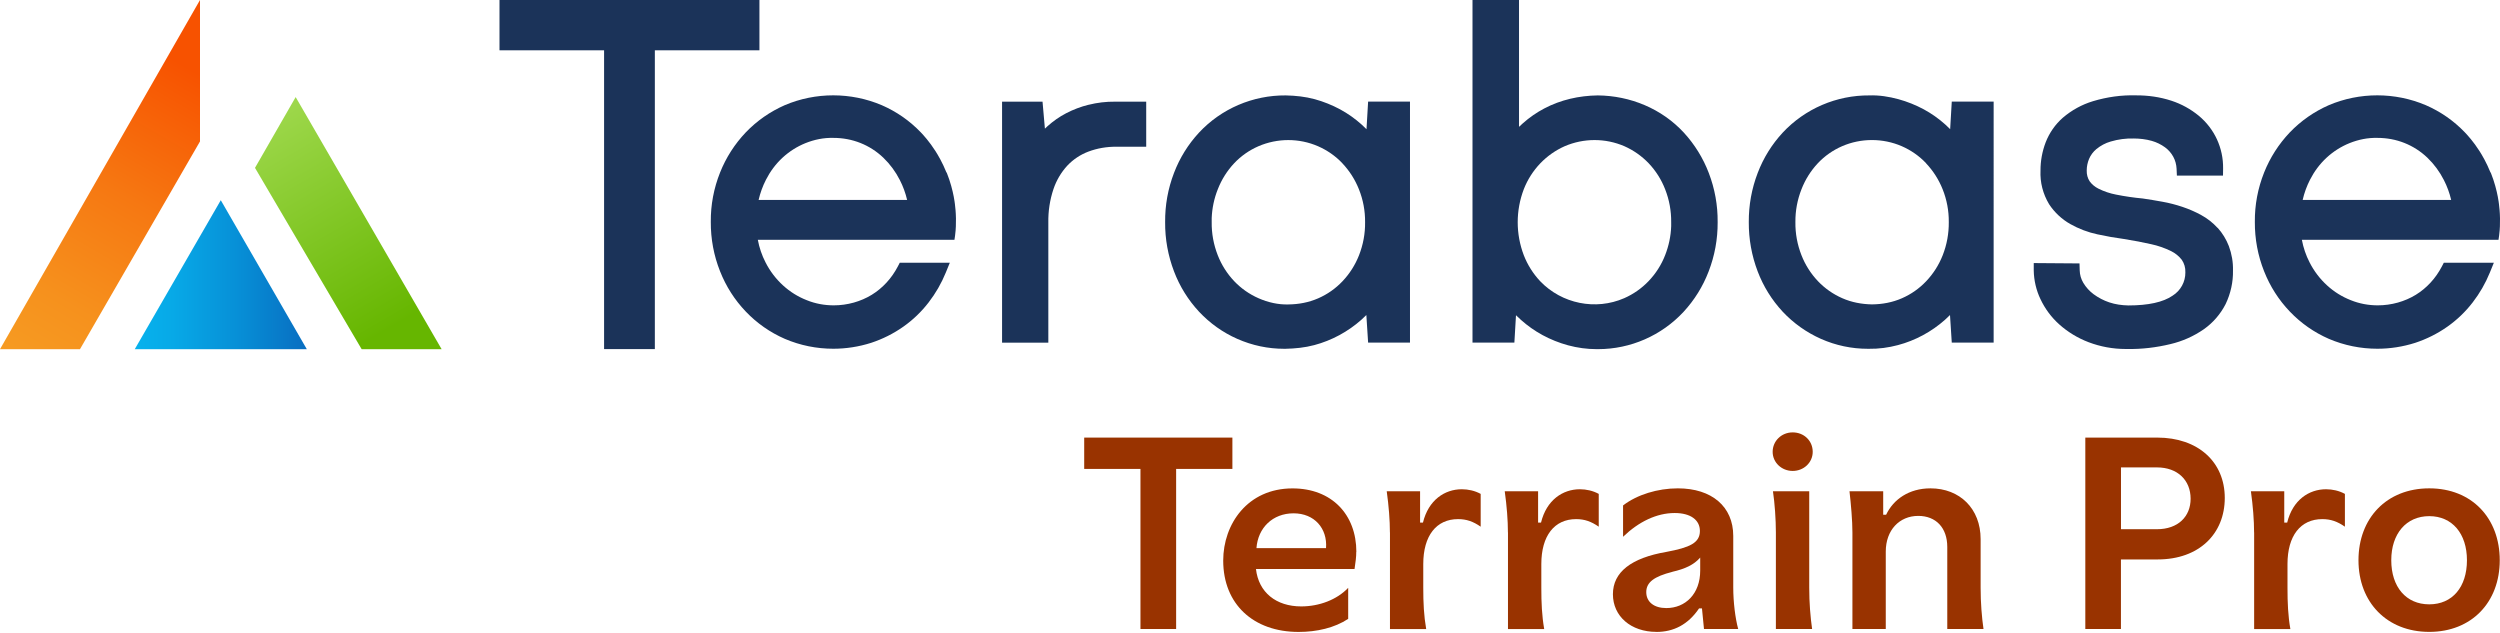
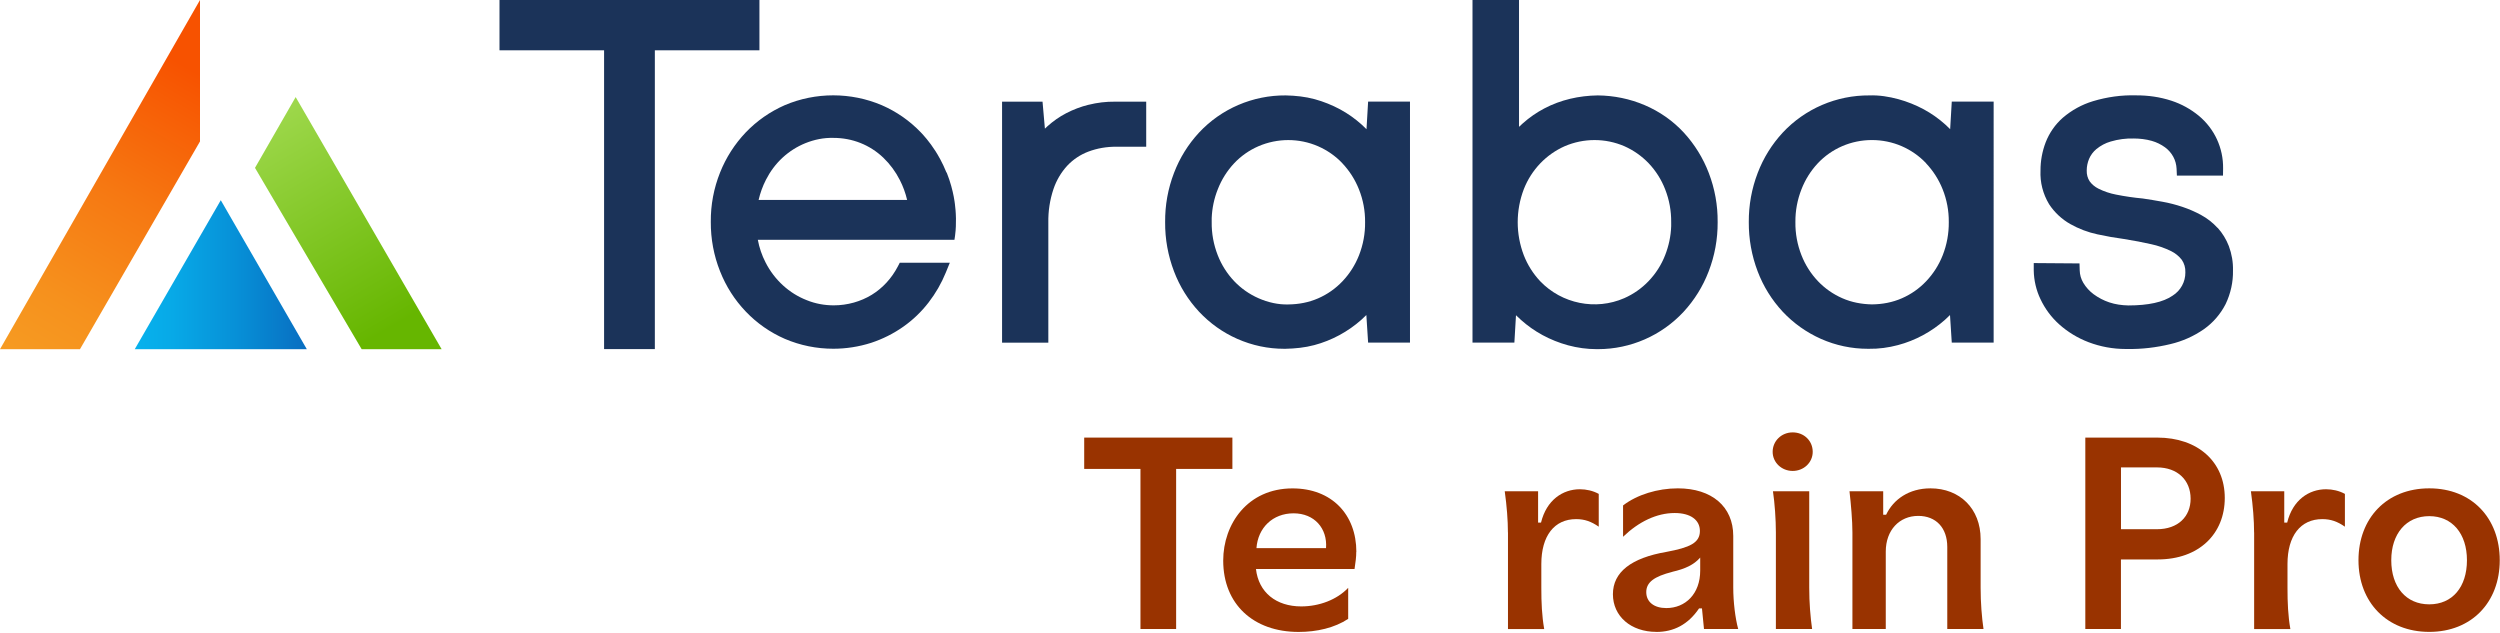
<svg xmlns="http://www.w3.org/2000/svg" id="a" viewBox="0 0 495.5 125.53">
  <defs>
    <style>.e{fill:#1b3359;}.f{fill:#930;}.g{fill:url(#d);}.h{fill:url(#b);}.i{fill:url(#c);}</style>
    <linearGradient id="b" x1="5.83" y1="63.42" x2="45.71" y2="132.5" gradientTransform="translate(0 136) scale(1 -1)" gradientUnits="userSpaceOnUse">
      <stop offset="0" stop-color="#f69b22" />
      <stop offset=".18" stop-color="#f6911d" />
      <stop offset=".48" stop-color="#f67812" />
      <stop offset=".84" stop-color="#f75200" />
    </linearGradient>
    <linearGradient id="c" x1="26.71" y1="81.56" x2="60.81" y2="81.56" gradientTransform="translate(0 136) scale(1 -1)" gradientUnits="userSpaceOnUse">
      <stop offset="0" stop-color="#07b2ed" />
      <stop offset=".22" stop-color="#07a9e7" />
      <stop offset=".59" stop-color="#0790d7" />
      <stop offset="1" stop-color="#086ec1" />
    </linearGradient>
    <linearGradient id="d" x1="52.57" y1="113.28" x2="81.44" y2="63.27" gradientTransform="translate(0 136) scale(1 -1)" gradientUnits="userSpaceOnUse">
      <stop offset="0" stop-color="#9ed84c" />
      <stop offset=".85" stop-color="#66b600" />
    </linearGradient>
  </defs>
  <path class="e" d="m215.77,20.76c-1.55.38-3.05.95-4.47,1.69-1.33.69-2.56,1.56-3.68,2.56-.17.16-.35.32-.52.49l-.47-5.35h-8.02v47.76h9.17v-23.77c-.04-2.27.3-4.52,1.02-6.67.59-1.74,1.51-3.3,2.74-4.64,1.16-1.23,2.6-2.19,4.17-2.78,1.78-.67,3.65-.98,5.55-.97h5.92v-8.93h-6.2c-1.74-.02-3.52.19-5.23.62" />
  <path class="e" d="m270.84,25.61c-.31-.31-.63-.62-.95-.91-1.3-1.17-2.74-2.19-4.27-3.02-1.6-.86-3.29-1.54-5.04-2.02-1.88-.51-3.81-.71-5.75-.75-6.5-.05-12.76,2.62-17.19,7.38-2.15,2.33-3.82,5.01-4.95,7.98-1.2,3.12-1.79,6.4-1.76,9.75-.03,3.35.57,6.64,1.76,9.77,1.13,2.98,2.8,5.66,4.96,7.99,2.16,2.3,4.7,4.11,7.57,5.38,2.97,1.31,6.1,1.97,9.3,1.97h.25c1.92-.04,3.85-.23,5.72-.73,3.44-.91,6.68-2.66,9.34-5.03.33-.3.66-.61.98-.93l.35,5.46h8.3V20.14h-8.3l-.32,5.47Zm-4.79,6.75c1.42,1.5,2.52,3.23,3.29,5.16.83,2.07,1.24,4.26,1.22,6.52.03,2.25-.38,4.45-1.2,6.55-.76,1.93-1.86,3.66-3.28,5.16-1.38,1.45-3,2.59-4.82,3.38-1.87.82-3.87,1.19-5.93,1.21-1.96.06-4.01-.4-5.89-1.23-1.82-.8-3.45-1.94-4.82-3.38-1.41-1.49-2.51-3.22-3.26-5.14-.82-2.1-1.23-4.3-1.2-6.55v-.83c.08-1.96.48-3.87,1.21-5.7.75-1.92,1.84-3.66,3.24-5.15,1.37-1.45,2.99-2.58,4.8-3.37,3.77-1.63,8.08-1.64,11.84,0,1.82.8,3.45,1.93,4.82,3.38" />
  <path class="e" d="m333.75,26.3c-4.4-4.77-10.64-7.33-17.07-7.39-3.72.05-7.35.87-10.61,2.59-1.52.8-2.95,1.79-4.23,2.93-.26.23-.52.47-.77.71V0h-9.22v67.91h8.3l.32-5.43c.32.32.64.62.98.92,1.3,1.16,2.74,2.18,4.29,3.02,1.59.86,3.29,1.54,5.05,2.02,1.85.5,3.76.76,5.66.76h.31c6.39,0,12.54-2.68,16.92-7.39,2.16-2.34,3.83-5.03,4.97-8,1.21-3.13,1.81-6.42,1.79-9.78.03-3.34-.56-6.62-1.76-9.75-1.13-2.96-2.79-5.64-4.93-7.98m-2.52,17.71v.83c-.07,1.97-.48,3.9-1.2,5.74-.75,1.93-1.86,3.65-3.28,5.14-1.38,1.44-3.01,2.58-4.83,3.38-5.66,2.47-12.36,1.11-16.64-3.35-1.41-1.5-2.51-3.24-3.26-5.16-1.61-4.22-1.61-8.87,0-13.09.75-1.92,1.86-3.65,3.27-5.13,1.39-1.44,3.01-2.58,4.83-3.39,1.88-.81,3.9-1.22,5.93-1.22s4.03.41,5.91,1.22c1.82.81,3.44,1.95,4.81,3.38,1.41,1.49,2.51,3.22,3.26,5.15.82,2.08,1.22,4.27,1.2,6.5" />
  <path class="e" d="m386.53,25.61c-.31-.31-.63-.62-.95-.91-1.3-1.17-2.74-2.19-4.27-3.02-1.6-.86-3.29-1.54-5.04-2.02-1.88-.51-3.82-.82-5.75-.75-6.5-.05-12.75,2.62-17.19,7.38-2.15,2.33-3.82,5.01-4.95,7.98-1.2,3.12-1.79,6.4-1.77,9.75-.02,3.35.57,6.64,1.76,9.77,1.13,2.98,2.8,5.66,4.96,7.99,2.16,2.3,4.71,4.1,7.57,5.38,2.96,1.31,6.1,1.97,9.3,1.97h.25c1.9.03,3.85-.23,5.72-.73,3.45-.91,6.68-2.66,9.34-5.03.33-.3.66-.61.98-.93l.35,5.46h8.3V20.14h-8.3l-.32,5.47h.01Zm-4.79,6.75c1.41,1.49,2.52,3.23,3.29,5.15.83,2.08,1.24,4.26,1.22,6.52.02,2.25-.38,4.45-1.2,6.55-.76,1.93-1.86,3.66-3.28,5.16-1.38,1.45-3,2.59-4.82,3.38-1.87.82-3.87,1.19-5.93,1.21-2.03-.04-4.01-.4-5.89-1.23-1.82-.8-3.45-1.94-4.82-3.38-1.41-1.49-2.51-3.22-3.26-5.14-.82-2.09-1.23-4.3-1.2-6.55v-.03c-.02-2.24.39-4.42,1.21-6.5.75-1.92,1.84-3.66,3.24-5.15,1.37-1.45,2.99-2.58,4.8-3.37,3.76-1.63,8.08-1.63,11.84,0,1.82.8,3.45,1.93,4.82,3.38" />
  <path class="e" d="m439.51,45.16c-.93-1.03-2.03-1.88-3.24-2.54-1.19-.65-2.44-1.19-3.72-1.62-1.29-.43-2.62-.78-3.98-1.02-1.31-.24-2.58-.45-3.88-.64-1.76-.16-3.53-.42-5.28-.77-1.21-.23-2.38-.62-3.5-1.18-.71-.35-1.33-.88-1.75-1.47-.4-.62-.59-1.34-.57-2.13,0-.79.16-1.56.46-2.29.32-.76.83-1.43,1.45-1.95.85-.69,1.8-1.2,2.84-1.5,1.49-.44,3.02-.65,4.62-.6,1.16.01,2.36.14,3.52.47.95.27,1.83.7,2.63,1.28.67.49,1.24,1.14,1.63,1.86.4.73.62,1.56.66,2.38l.06,1.37h9.14l.02-1.41c.06-4.06-1.7-7.86-4.81-10.45-1.62-1.33-3.45-2.34-5.44-2.99-2.27-.74-4.63-1.07-6.96-1.06-2.91-.09-5.8.32-8.59,1.16-2.2.67-4.2,1.77-5.96,3.27-1.51,1.32-2.68,3.01-3.41,4.89-.69,1.81-1.03,3.71-1.02,5.58-.11,2.33.47,4.62,1.7,6.67,1.06,1.62,2.52,2.99,4.21,3.94,1.67.94,3.48,1.63,5.35,2.03,1.83.4,3.61.71,5.22.92,2.06.33,3.84.67,5.46,1.04,1.35.29,2.66.75,3.9,1.35.86.41,1.61,1.03,2.16,1.74.49.71.75,1.58.71,2.51.02,1.85-.93,3.6-2.54,4.61-1.86,1.28-4.8,1.93-8.76,1.93-1.3-.03-2.55-.2-3.78-.61-1.11-.37-2.16-.92-3.11-1.62-.82-.61-1.5-1.36-2.03-2.24-.45-.75-.7-1.6-.72-2.48l-.04-1.38-9.07-.07v1.45c.03,1.96.49,3.94,1.33,5.69.9,1.91,2.14,3.59,3.71,5,1.71,1.53,3.67,2.72,5.82,3.54,2.37.9,4.85,1.35,7.35,1.35h.33c2.88.05,5.75-.29,8.55-.97,2.38-.56,4.61-1.55,6.63-2.95,1.8-1.27,3.29-2.98,4.31-4.98,1-2.08,1.51-4.4,1.46-6.66.04-1.65-.24-3.27-.82-4.84-.52-1.34-1.26-2.55-2.22-3.62" />
  <polygon class="e" points="99 0 99 9.97 119.73 9.97 119.73 69.19 129.79 69.19 129.79 9.97 150.52 9.97 150.52 0 99 0" />
  <path class="e" d="m187.59,34.2c-.81-2.02-1.7-3.49-2.16-4.22-1.22-1.92-2.42-3.22-2.94-3.76-2.21-2.3-4.8-4.1-7.72-5.37-6.11-2.6-13.12-2.61-19.24,0-2.91,1.28-5.51,3.09-7.72,5.39-2.2,2.32-3.92,5-5.1,7.97-1.24,3.12-1.86,6.4-1.83,9.76-.02,3.37.59,6.67,1.83,9.79,1.18,2.99,2.89,5.68,5.11,8,2.2,2.3,4.8,4.12,7.73,5.4,3.06,1.31,6.33,1.96,9.61,1.96,2.52,0,5.05-.39,7.5-1.17,2.27-.75,4.42-1.82,6.39-3.21,1.9-1.34,3.59-2.96,5.01-4.81,1.39-1.8,2.53-3.78,3.39-5.89l.8-1.96h-9.92l-.4.77c-.6,1.14-1.34,2.21-2.22,3.16-.87.94-1.85,1.76-2.93,2.42-1.11.68-2.31,1.19-3.55,1.54-1.29.36-2.63.55-3.98.55-1.84,0-3.65-.33-5.37-1.03-1.73-.68-3.3-1.66-4.66-2.9-1.44-1.31-2.61-2.85-3.49-4.58-.73-1.42-1.24-2.92-1.53-4.48h38.97c.08-.49.17-1.11.23-1.83.02-.28.09-1.19.07-2.4-.02-1.24-.13-2.24-.21-2.87-.02-.18-.1-.77-.23-1.46-.23-1.19-.63-2.86-1.4-4.78h-.04Zm-37.23,5.41c.32-1.38.8-2.71,1.45-3.98.84-1.65,1.94-3.13,3.29-4.38,1.34-1.23,2.86-2.2,4.54-2.88,1.77-.71,3.62-1.09,5.53-1.04h.02c3.73,0,7.21,1.37,9.89,3.93,1.33,1.28,2.43,2.77,3.27,4.43.64,1.25,1.12,2.57,1.44,3.93h-29.43Z" />
  <path class="h" d="m39.64,0L0,69.21h15.85l23.79-41.18V0Z" />
-   <path class="e" d="m493.62,34.2c-.81-2.02-1.7-3.49-2.16-4.22-1.22-1.92-2.42-3.22-2.94-3.76-2.21-2.3-4.8-4.1-7.72-5.37-6.11-2.6-13.12-2.61-19.24,0-2.91,1.28-5.51,3.09-7.72,5.39-2.2,2.32-3.92,5-5.1,7.97-1.24,3.12-1.86,6.4-1.83,9.76-.02,3.37.59,6.67,1.83,9.79,1.18,2.99,2.89,5.68,5.11,8,2.2,2.3,4.8,4.12,7.73,5.4,3.06,1.31,6.33,1.96,9.61,1.96,2.52,0,5.05-.39,7.5-1.17,2.27-.75,4.42-1.82,6.39-3.21,1.9-1.34,3.59-2.96,5.01-4.81,1.39-1.8,2.53-3.78,3.39-5.89l.8-1.96h-9.92l-.4.77c-.6,1.14-1.34,2.21-2.22,3.16-.87.94-1.85,1.76-2.93,2.42-1.11.68-2.31,1.19-3.55,1.54-1.29.36-2.63.55-3.98.55-1.84,0-3.65-.33-5.37-1.03-1.73-.68-3.3-1.66-4.66-2.9-1.44-1.31-2.61-2.85-3.49-4.58-.73-1.42-1.24-2.92-1.53-4.48h38.97c.08-.49.17-1.11.23-1.83.02-.28.09-1.19.07-2.4-.02-1.24-.13-2.24-.21-2.87-.02-.18-.1-.77-.23-1.46-.23-1.19-.63-2.86-1.4-4.78h-.04Zm-37.23,5.41c.32-1.38.8-2.71,1.45-3.98.84-1.65,1.94-3.13,3.29-4.38,1.34-1.23,2.86-2.2,4.54-2.88,1.77-.71,3.62-1.09,5.53-1.04h.02c3.73,0,7.21,1.37,9.89,3.93,1.33,1.28,2.43,2.77,3.27,4.43.64,1.25,1.12,2.57,1.44,3.93h-29.43Z" />
  <polygon class="i" points="60.81 69.21 26.71 69.21 43.76 39.68 60.81 69.21" />
  <polygon class="g" points="71.68 69.21 87.53 69.21 58.6 19.24 50.54 33.27 71.68 69.21" />
  <path class="f" d="m214.89,86.73h29.37v6.21h-11.15v31.73h-7.07v-31.73h-11.15v-6.21Z" />
  <path class="f" d="m268.81,109.38c0,1.04-.12,1.9-.34,3.39h-19.54c.52,4.66,4.02,7.42,8.97,7.42,3.56,0,7.07-1.32,9.31-3.68v6.15c-2.7,1.78-6.21,2.59-9.83,2.59-8.97,0-14.94-5.52-14.94-14.14,0-7.24,4.83-14.31,13.74-14.31,7.76,0,12.65,5.17,12.65,12.59Zm-12.42-7.64c-4.14,0-7.07,2.87-7.36,6.9h13.79c.29-3.91-2.3-6.9-6.44-6.9Z" />
-   <path class="f" d="m275.48,105.53c0-2.41-.23-5.29-.63-8.16h6.61v6.21h.57c1.09-4.48,4.31-6.61,7.7-6.61,1.26,0,2.59.29,3.74.92v6.5c-1.49-1.04-2.82-1.5-4.48-1.5-4.31,0-6.9,3.28-6.9,8.91v4.66c0,3.05.12,5.58.58,8.22h-7.18v-19.14Z" />
  <path class="f" d="m298.87,105.53c0-2.41-.23-5.29-.63-8.16h6.61v6.21h.58c1.09-4.48,4.31-6.61,7.7-6.61,1.26,0,2.59.29,3.74.92v6.5c-1.5-1.04-2.82-1.5-4.48-1.5-4.31,0-6.9,3.28-6.9,8.91v4.66c0,3.05.11,5.58.57,8.22h-7.18v-19.14Z" />
  <path class="f" d="m328.3,125.24c-5.06,0-8.62-3.1-8.62-7.47s3.62-7.19,10.63-8.39c4.6-.86,6.61-1.78,6.61-4.14,0-2.18-1.84-3.56-5-3.56-3.56,0-7.13,1.72-10.23,4.71v-6.21c2.76-2.13,6.84-3.39,10.86-3.39,6.73,0,10.98,3.62,10.98,9.43v10.23c0,2.87.4,6.09.98,8.22h-6.78l-.4-4.08h-.58c-2.18,3.22-5.06,4.66-8.45,4.66Zm3.16-11.9c-3.62.92-5.17,2.07-5.17,4.02s1.55,3.16,3.97,3.16c3.79,0,6.72-2.82,6.72-7.42v-2.59c-1.26,1.44-2.99,2.24-5.52,2.82Z" />
  <path class="f" d="m359.28,89.55c0,2.13-1.78,3.79-3.97,3.79s-3.97-1.67-3.97-3.79,1.72-3.85,3.97-3.85,3.97,1.67,3.97,3.85Zm-.69,7.82v19.08c0,3.05.23,5.81.57,8.22h-7.18v-19.14c0-2.59-.23-5.81-.58-8.16h7.19Z" />
  <path class="f" d="m373.25,97.36v4.66h.58c1.44-3.05,4.54-5.23,8.79-5.23,5.81,0,9.94,4.02,9.94,10.06v9.6c0,3.05.23,5.86.57,8.22h-7.18v-16.27c0-3.79-2.24-6.15-5.75-6.15-3.74,0-6.44,2.82-6.44,7.07v15.35h-6.61v-19.14c0-2.36-.29-5.63-.58-8.16h6.67Z" />
  <path class="f" d="m413.31,124.67v-37.94h14.25c8.1,0,13.39,4.83,13.39,11.96s-5.12,12.19-13.28,12.19h-7.3v13.79h-7.07Zm7.07-32.02v12.24h7.13c4.2,0,6.67-2.53,6.67-6.04,0-3.68-2.59-6.21-6.67-6.21h-7.13Z" />
  <path class="f" d="m446.76,105.53c0-2.41-.23-5.29-.63-8.16h6.61v6.21h.58c1.09-4.48,4.31-6.61,7.7-6.61,1.26,0,2.59.29,3.74.92v6.5c-1.5-1.04-2.82-1.5-4.48-1.5-4.31,0-6.9,3.28-6.9,8.91v4.66c0,3.05.11,5.58.57,8.22h-7.18v-19.14Z" />
  <path class="f" d="m495.45,111.04c0,8.33-5.58,14.2-13.97,14.2s-14.03-5.86-14.03-14.2,5.58-14.25,14.03-14.25,13.97,5.92,13.97,14.25Zm-21.5,0c0,5.29,2.93,8.74,7.53,8.74s7.47-3.45,7.47-8.74-2.93-8.74-7.47-8.74-7.53,3.45-7.53,8.74Z" />
</svg>